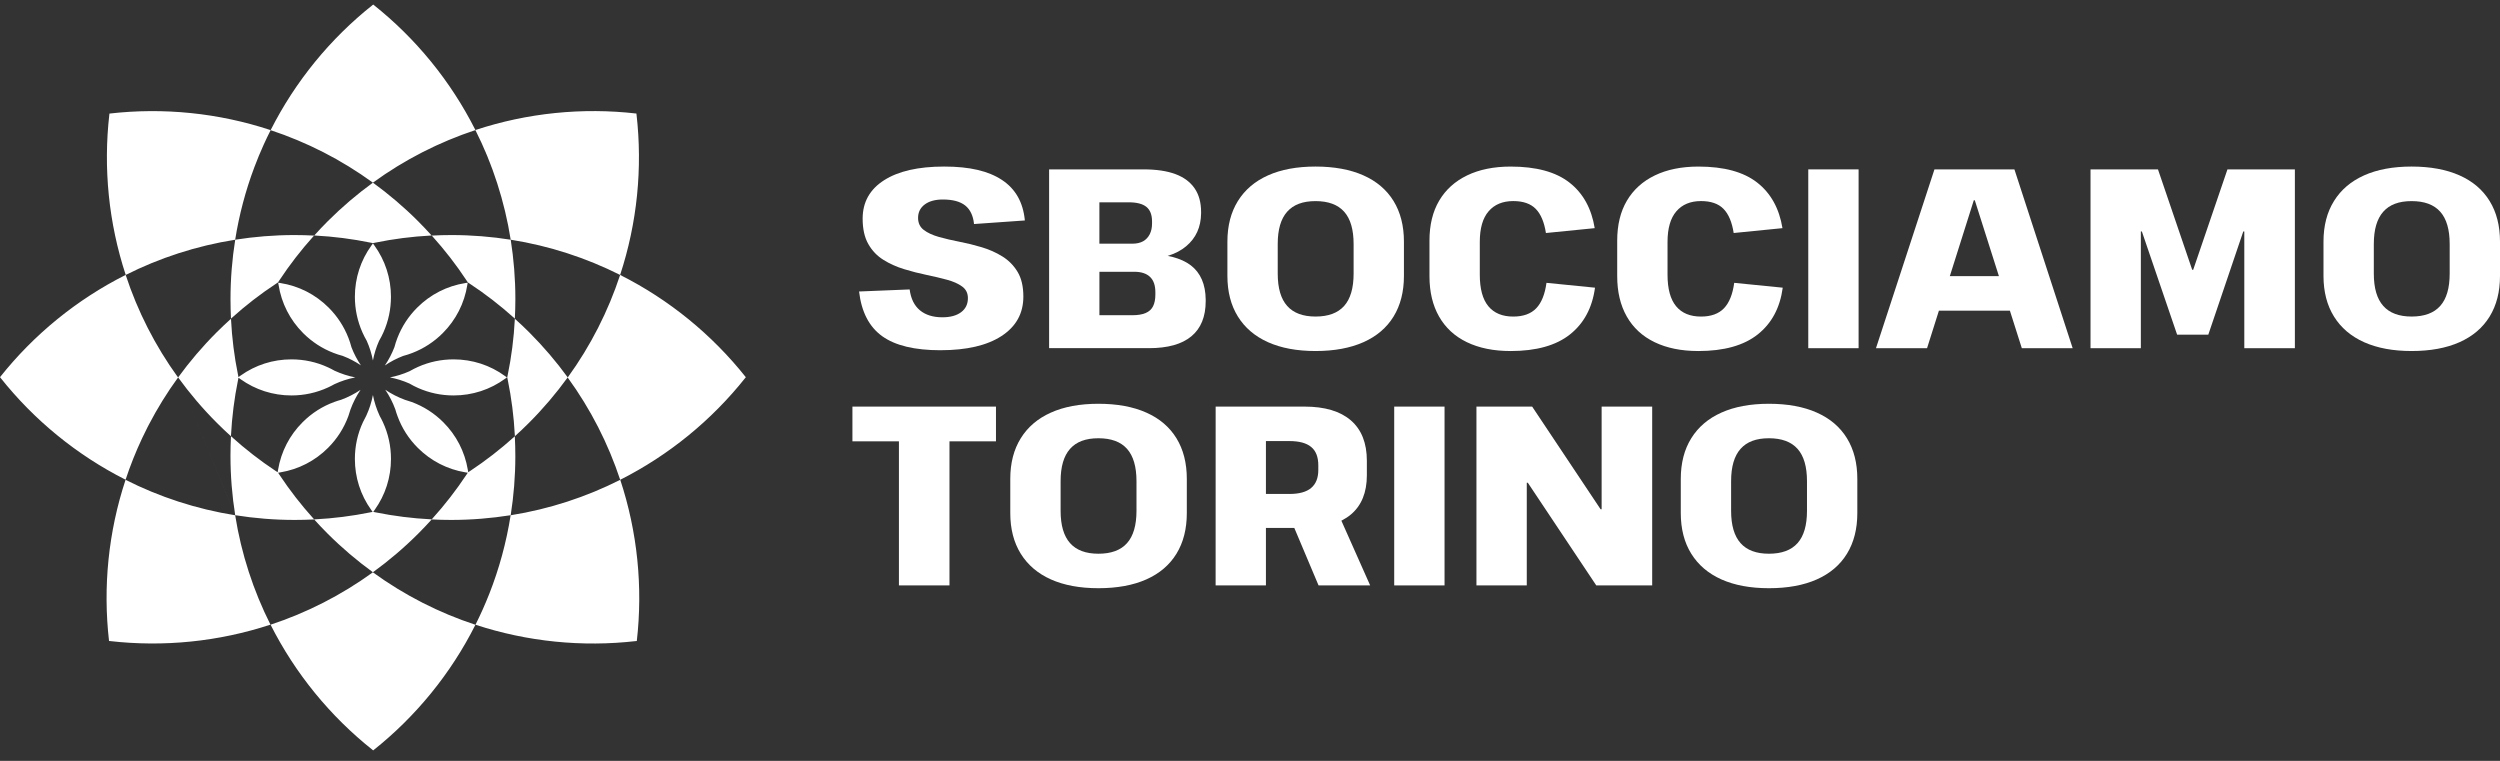
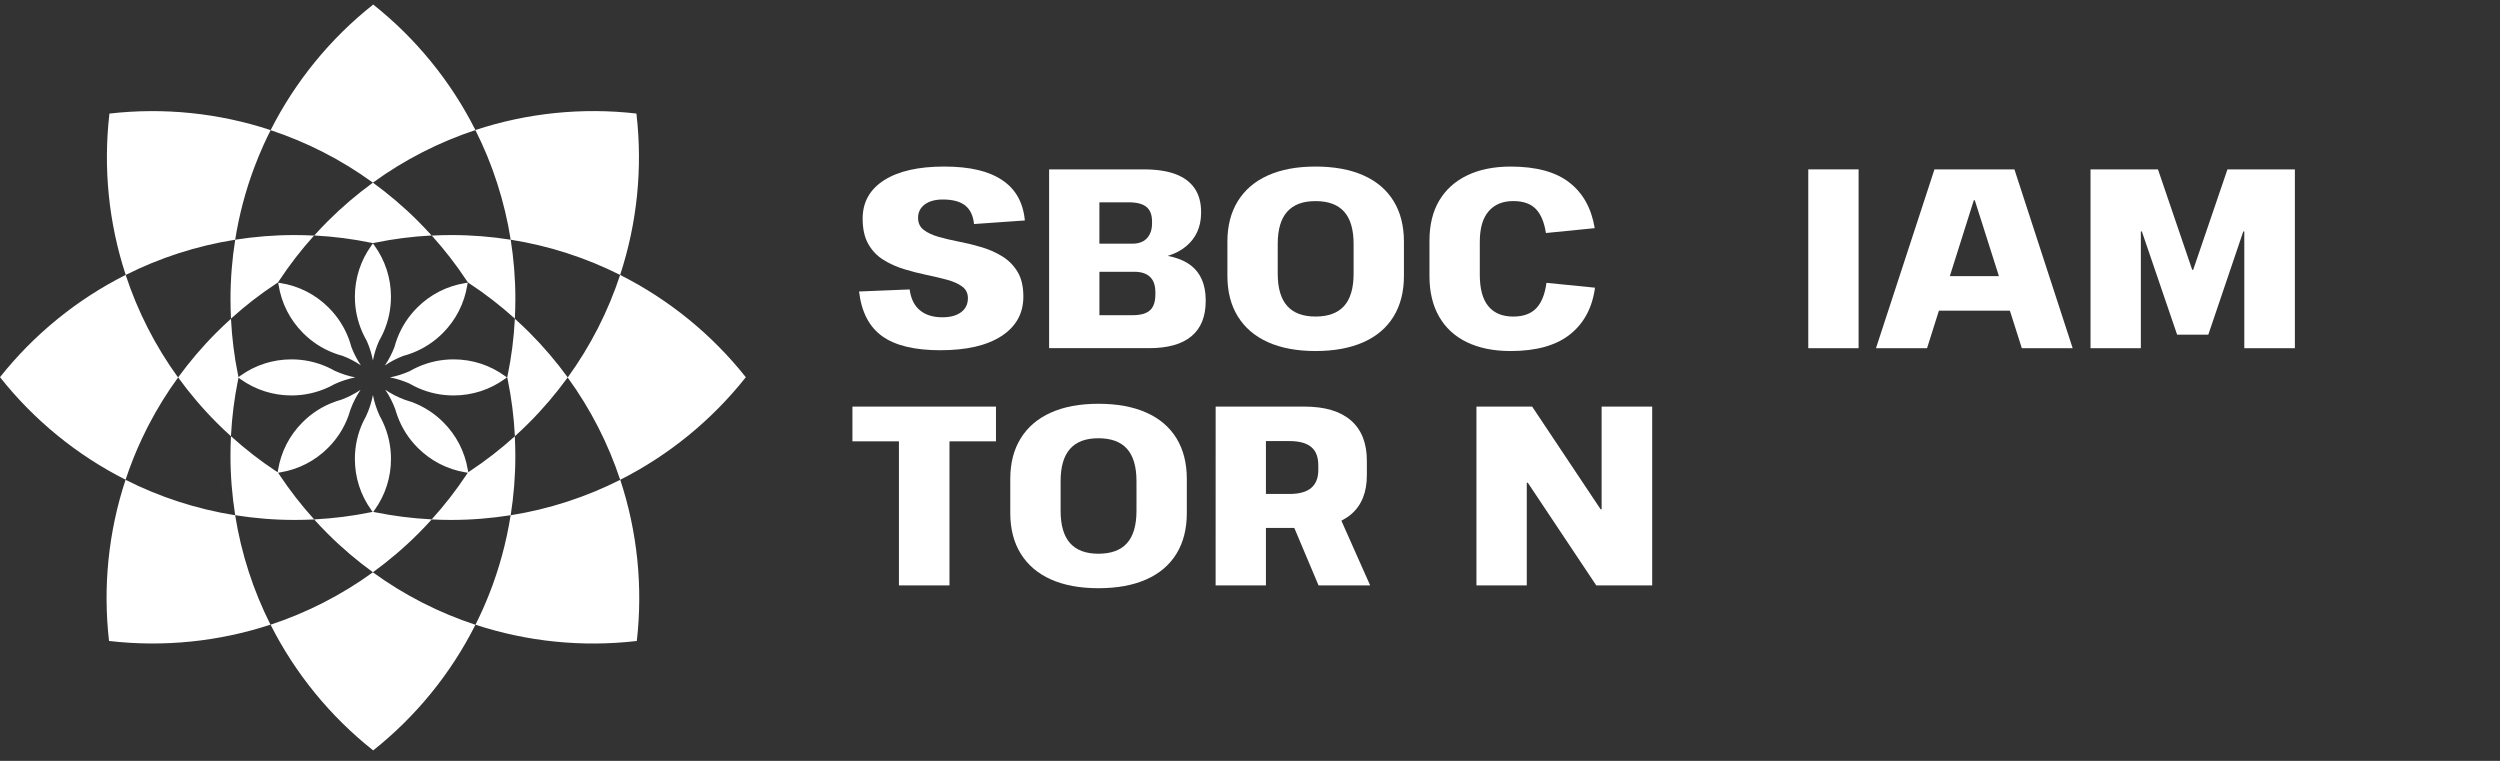
<svg xmlns="http://www.w3.org/2000/svg" width="230" height="70" viewBox="0 0 230 70" fill="none">
  <rect x="0" y="0" width="230" height="70" fill="#333333" stroke="none" />
  <path d="M86.531 32.222C84.15 32.222 82.36 31.792 81.162 30.93C79.961 30.067 79.253 28.696 79.034 26.817L83.688 26.628C83.798 27.475 84.111 28.112 84.628 28.544C85.146 28.974 85.836 29.191 86.696 29.191C87.432 29.191 88.007 29.034 88.424 28.721C88.84 28.409 89.047 27.978 89.047 27.429C89.047 26.973 88.872 26.617 88.518 26.359C88.166 26.101 87.699 25.892 87.119 25.736C86.54 25.579 85.909 25.43 85.229 25.289C84.546 25.149 83.86 24.972 83.17 24.76C82.48 24.549 81.847 24.264 81.268 23.902C80.688 23.541 80.226 23.056 79.881 22.446C79.536 21.835 79.363 21.059 79.363 20.119C79.363 18.598 80.021 17.421 81.337 16.581C82.653 15.741 84.493 15.323 86.859 15.323C89.226 15.323 90.938 15.735 92.182 16.556C93.429 17.379 94.13 18.621 94.287 20.282L89.611 20.611C89.532 19.843 89.261 19.274 88.799 18.906C88.336 18.538 87.651 18.354 86.742 18.354C86.038 18.354 85.482 18.509 85.075 18.812C84.665 19.118 84.463 19.53 84.463 20.045C84.463 20.517 84.635 20.885 84.98 21.149C85.325 21.416 85.788 21.63 86.367 21.796C86.947 21.959 87.582 22.108 88.272 22.242C88.962 22.375 89.645 22.543 90.328 22.748C91.009 22.953 91.642 23.233 92.221 23.594C92.801 23.955 93.268 24.429 93.62 25.016C93.972 25.602 94.149 26.359 94.149 27.284C94.149 28.834 93.477 30.044 92.138 30.916C90.8 31.785 88.932 32.22 86.533 32.22" fill="white" />
  <path d="M96.518 15.583H105.213C106.388 15.583 107.364 15.728 108.139 16.017C108.914 16.307 109.5 16.742 109.901 17.322C110.299 17.899 110.501 18.628 110.501 19.507V19.624C110.485 20.894 110.027 21.904 109.125 22.656C108.224 23.408 106.982 23.799 105.401 23.831L105.355 23.337C107.265 23.369 108.668 23.728 109.562 24.418C110.455 25.108 110.91 26.157 110.924 27.567V27.707C110.924 29.133 110.485 30.209 109.608 30.939C108.732 31.668 107.43 32.031 105.707 32.031H96.518M104.178 22.419C104.569 22.419 104.9 22.345 105.167 22.196C105.431 22.046 105.636 21.83 105.776 21.549C105.919 21.266 105.988 20.938 105.988 20.563V20.374C105.988 19.764 105.815 19.316 105.47 19.035C105.125 18.752 104.576 18.612 103.824 18.612H101.144V22.419H104.178ZM104.178 29C104.679 29 105.086 28.933 105.399 28.799C105.712 28.666 105.94 28.459 106.082 28.176C106.223 27.893 106.294 27.534 106.294 27.095V26.884C106.294 26.258 106.131 25.786 105.802 25.474C105.473 25.161 104.994 25.004 104.366 25.004H101.146V29H104.178Z" fill="white" />
  <path d="M121.029 32.294C119.32 32.294 117.864 32.022 116.656 31.482C115.451 30.941 114.526 30.154 113.884 29.119C113.243 28.084 112.921 26.84 112.921 25.381V22.233C112.921 20.774 113.243 19.53 113.884 18.497C114.526 17.462 115.451 16.675 116.656 16.135C117.864 15.594 119.32 15.323 121.029 15.323C122.738 15.323 124.221 15.594 125.436 16.135C126.65 16.675 127.573 17.462 128.21 18.497C128.843 19.53 129.162 20.776 129.162 22.233V25.381C129.162 26.84 128.843 28.084 128.21 29.119C127.575 30.154 126.65 30.941 125.436 31.482C124.221 32.022 122.752 32.294 121.029 32.294ZM121.029 29.122C122.204 29.122 123.081 28.797 123.662 28.146C124.24 27.498 124.532 26.506 124.532 25.174V22.449C124.532 21.117 124.242 20.125 123.662 19.477C123.081 18.826 122.204 18.502 121.029 18.502C119.853 18.502 119 18.826 118.42 19.477C117.838 20.128 117.551 21.119 117.551 22.449V25.174C117.551 26.506 117.841 27.498 118.42 28.146C118.998 28.797 119.869 29.122 121.029 29.122Z" fill="white" />
  <path d="M138.961 32.294C137.411 32.294 136.074 32.022 134.954 31.482C133.834 30.941 132.981 30.154 132.392 29.119C131.803 28.084 131.511 26.849 131.511 25.407V22.14C131.511 20.698 131.808 19.472 132.403 18.462C132.999 17.453 133.857 16.678 134.975 16.137C136.095 15.597 137.431 15.325 138.982 15.325C141.333 15.325 143.134 15.815 144.387 16.795C145.641 17.773 146.416 19.171 146.713 20.99L142.225 21.437C142.069 20.434 141.756 19.693 141.287 19.215C140.817 18.736 140.125 18.499 139.219 18.499C138.248 18.499 137.491 18.812 136.951 19.44C136.41 20.068 136.141 21.006 136.141 22.26V25.269C136.141 26.571 136.403 27.537 136.928 28.172C137.452 28.806 138.216 29.124 139.219 29.124C140.143 29.124 140.847 28.869 141.335 28.36C141.82 27.852 142.133 27.072 142.276 26.021L146.74 26.467C146.49 28.317 145.721 29.75 144.438 30.768C143.154 31.788 141.328 32.296 138.963 32.296" fill="white" />
-   <path d="M156.231 32.294C154.681 32.294 153.346 32.022 152.226 31.482C151.106 30.941 150.25 30.154 149.664 29.119C149.075 28.084 148.783 26.849 148.783 25.407V22.14C148.783 20.698 149.08 19.472 149.675 18.462C150.271 17.453 151.129 16.678 152.247 16.137C153.367 15.597 154.704 15.325 156.256 15.325C158.605 15.325 160.406 15.815 161.659 16.795C162.913 17.773 163.688 19.171 163.987 20.99L159.499 21.437C159.343 20.434 159.03 19.693 158.561 19.215C158.092 18.736 157.399 18.499 156.493 18.499C155.522 18.499 154.766 18.812 154.225 19.44C153.685 20.066 153.413 21.006 153.413 22.26V25.269C153.413 26.571 153.675 27.537 154.2 28.172C154.724 28.806 155.488 29.124 156.491 29.124C157.413 29.124 158.119 28.869 158.607 28.36C159.092 27.852 159.405 27.072 159.548 26.021L164.012 26.467C163.762 28.317 162.996 29.75 161.71 30.768C160.426 31.788 158.6 32.296 156.233 32.296" fill="white" />
  <path d="M170.991 15.583H166.361V32.034H170.991V15.583Z" fill="white" />
  <path d="M177.97 15.583H185.326L190.685 32.034H186.007L181.682 18.426H181.59L177.289 32.034H172.59M177.503 25.407H185.797V28.579H177.503V25.407Z" fill="white" />
  <path d="M192.328 15.583H198.533L201.682 24.82H201.774L204.926 15.583H211.129V32.034H206.476V21.294H206.382L203.164 30.789H200.295L197.052 21.294H196.958V32.034H192.328" fill="white" />
-   <path d="M221.869 32.294C220.16 32.294 218.704 32.022 217.496 31.482C216.291 30.941 215.366 30.154 214.725 29.119C214.083 28.084 213.761 26.84 213.761 25.381V22.233C213.761 20.774 214.083 19.53 214.725 18.497C215.366 17.462 216.291 16.675 217.496 16.135C218.704 15.594 220.16 15.323 221.869 15.323C223.578 15.323 225.062 15.594 226.276 16.135C227.488 16.675 228.413 17.462 229.048 18.497C229.683 19.53 230 20.776 230 22.233V25.381C230 26.84 229.683 28.084 229.048 29.119C228.413 30.154 227.488 30.941 226.276 31.482C225.062 32.022 223.592 32.294 221.869 32.294ZM221.869 29.122C223.044 29.122 223.921 28.797 224.5 28.146C225.08 27.498 225.37 26.506 225.37 25.174V22.449C225.37 21.117 225.08 20.125 224.5 19.477C223.921 18.826 223.044 18.502 221.869 18.502C220.694 18.502 219.84 18.826 219.261 19.477C218.681 20.128 218.391 21.119 218.391 22.449V25.174C218.391 26.506 218.681 27.498 219.261 28.146C219.84 28.797 220.71 29.122 221.869 29.122Z" fill="white" />
  <path d="M91.63 37.407V40.602H85.098L87.352 38.769V53.855H82.701V38.769L84.932 40.602H78.423V37.407" fill="white" />
  <path d="M101.054 54.115C99.345 54.115 97.889 53.844 96.684 53.306C95.476 52.765 94.554 51.978 93.91 50.943C93.268 49.908 92.946 48.664 92.946 47.206V44.057C92.946 42.601 93.266 41.354 93.91 40.321C94.551 39.286 95.476 38.499 96.684 37.959C97.889 37.418 99.345 37.147 101.054 37.147C102.763 37.147 104.247 37.416 105.461 37.959C106.676 38.499 107.6 39.286 108.235 40.321C108.87 41.356 109.187 42.601 109.187 44.057V47.206C109.187 48.662 108.87 49.908 108.235 50.943C107.6 51.978 106.676 52.765 105.461 53.306C104.247 53.846 102.777 54.115 101.054 54.115ZM101.054 50.943C102.229 50.943 103.108 50.619 103.688 49.968C104.265 49.319 104.557 48.328 104.557 46.994V44.268C104.557 42.937 104.267 41.945 103.688 41.294C103.108 40.645 102.232 40.319 101.054 40.319C99.876 40.319 99.025 40.643 98.446 41.294C97.866 41.945 97.576 42.937 97.576 44.268V46.994C97.576 48.326 97.866 49.317 98.446 49.968C99.025 50.619 99.895 50.943 101.054 50.943Z" fill="white" />
  <path d="M111.84 37.407H120.017C121.88 37.407 123.301 37.83 124.281 38.676C125.259 39.523 125.751 40.761 125.751 42.389V43.728C125.751 45.31 125.259 46.513 124.281 47.334C123.301 48.156 121.88 48.57 120.017 48.57H116.256V45.444H118.63C119.522 45.444 120.189 45.26 120.626 44.892C121.066 44.524 121.284 43.971 121.284 43.236V42.812C121.284 42.044 121.066 41.48 120.626 41.119C120.189 40.758 119.522 40.579 118.63 40.579H115.409L116.465 39.521V53.858H111.837M118.699 47.677H123.306L126.055 53.858H121.307L118.699 47.677Z" fill="white" />
-   <path d="M132.898 37.407H128.267V53.858H132.898V37.407Z" fill="white" />
  <path d="M152.001 37.407V53.855H146.855L140.557 44.409H140.463V53.855H135.833V37.407H140.958L147.256 46.854H147.35V37.407" fill="white" />
-   <path d="M162.74 54.115C161.031 54.115 159.578 53.844 158.37 53.306C157.162 52.765 156.24 51.978 155.596 50.943C154.954 49.908 154.632 48.664 154.632 47.206V44.057C154.632 42.601 154.954 41.354 155.596 40.321C156.238 39.286 157.162 38.499 158.37 37.959C159.578 37.418 161.031 37.147 162.74 37.147C164.449 37.147 165.933 37.416 167.147 37.959C168.362 38.499 169.287 39.286 169.921 40.321C170.556 41.356 170.874 42.601 170.874 44.057V47.206C170.874 48.662 170.556 49.908 169.921 50.943C169.287 51.978 168.362 52.765 167.147 53.306C165.933 53.846 164.463 54.115 162.74 54.115ZM162.74 50.943C163.916 50.943 164.794 50.619 165.374 49.968C165.954 49.319 166.243 48.328 166.243 46.994V44.268C166.243 42.937 165.954 41.945 165.374 41.294C164.794 40.645 163.916 40.319 162.74 40.319C161.565 40.319 160.712 40.643 160.132 41.294C159.552 41.945 159.262 42.937 159.262 44.268V46.994C159.262 48.326 159.552 49.317 160.132 49.968C160.712 50.619 161.581 50.943 162.74 50.943Z" fill="white" />
  <path fill-rule="evenodd" clip-rule="evenodd" d="M58.558 10.511C59.126 15.461 58.623 20.51 57.054 25.287L57.051 25.294C53.935 23.728 50.553 22.619 46.986 22.053C47.264 23.824 47.414 25.641 47.414 27.491C47.414 28.102 47.396 28.709 47.366 29.313L47.315 29.267C46.031 28.11 44.654 27.044 43.225 26.104L43.041 25.981L42.926 25.807C41.983 24.374 40.918 23.001 39.763 21.717L39.723 21.673C40.326 21.641 40.936 21.625 41.548 21.625C43.397 21.625 45.213 21.773 46.984 22.053C46.703 20.278 46.287 18.547 45.746 16.871C45.201 15.175 44.53 13.533 43.738 11.962C48.522 10.384 53.587 9.876 58.551 10.446L58.558 10.511ZM45.501 16.139C45.002 14.703 44.413 13.309 43.736 11.967C42.469 12.384 41.22 12.878 39.998 13.447C41.221 12.877 42.47 12.383 43.738 11.964C41.47 7.463 38.25 3.525 34.335 0.418C34.327 0.425 34.318 0.431 34.309 0.438C34.301 0.445 34.292 0.452 34.284 0.459C30.381 3.557 27.168 7.486 24.899 11.971C20.108 10.387 15.039 9.878 10.068 10.449C10.068 10.463 10.066 10.478 10.064 10.493C10.063 10.5 10.062 10.507 10.061 10.513C9.493 15.465 9.997 20.514 11.565 25.29C7.057 27.558 3.112 30.782 0 34.7C0.007 34.708 0.014 34.716 0.021 34.725C0.028 34.733 0.035 34.742 0.041 34.75C3.139 38.651 7.065 41.866 11.553 44.134C11.982 42.838 12.489 41.565 13.075 40.318C13.237 39.973 13.406 39.63 13.58 39.288C13.581 39.287 13.582 39.285 13.583 39.284C13.616 39.22 13.649 39.156 13.682 39.092C14.464 37.587 15.364 36.128 16.383 34.728C14.261 31.8 12.653 28.615 11.563 25.296C11.564 25.296 11.566 25.295 11.567 25.294C14.68 23.727 18.07 22.619 21.636 22.055C22.003 19.752 22.597 17.524 23.396 15.397C23.66 14.693 23.947 13.999 24.255 13.318C24.46 12.866 24.674 12.419 24.897 11.978C28.209 13.069 31.386 14.681 34.307 16.804C37.233 14.677 40.419 13.064 43.733 11.971C44.41 13.312 45.001 14.704 45.501 16.139ZM16.388 34.724C16.388 34.724 16.388 34.723 16.389 34.722C16.388 34.722 16.388 34.722 16.388 34.721C17.441 33.275 18.618 31.888 19.924 30.582C20.359 30.15 20.801 29.729 21.252 29.324L21.254 29.386C21.341 31.098 21.555 32.806 21.893 34.467L21.939 34.693L22.128 34.559C23.499 33.579 25.118 33.062 26.809 33.062C27.991 33.062 29.13 33.31 30.195 33.805C30.283 33.846 30.37 33.888 30.456 33.931C30.564 33.986 30.67 34.044 30.776 34.104C31.392 34.388 32.03 34.594 32.687 34.721C32.029 34.849 31.389 35.057 30.767 35.344C30.59 35.445 30.399 35.544 30.195 35.638C29.132 36.13 27.993 36.381 26.811 36.381C25.12 36.381 23.503 35.863 22.13 34.884L21.942 34.75L21.895 34.978C21.557 36.641 21.341 38.35 21.251 40.061V40.133L21.304 40.181C22.574 41.326 23.936 42.385 25.35 43.321L25.546 43.447L25.583 43.219C25.859 41.556 26.638 40.045 27.835 38.849C28.669 38.014 29.652 37.384 30.753 36.981C30.96 36.905 31.165 36.839 31.377 36.781C32.016 36.547 32.616 36.239 33.172 35.863C32.793 36.421 32.484 37.025 32.246 37.671C32.191 37.871 32.124 38.078 32.049 38.283C31.644 39.385 31.016 40.367 30.181 41.202C28.987 42.398 27.476 43.176 25.813 43.454L25.585 43.491L25.712 43.684C26.648 45.096 27.706 46.458 28.854 47.73L28.902 47.785L28.973 47.781C30.68 47.693 32.391 47.477 34.054 47.139L34.28 47.093L34.146 46.904C33.166 45.533 32.649 43.914 32.649 42.223C32.649 41.043 32.897 39.905 33.392 38.84C33.484 38.642 33.583 38.449 33.691 38.258C33.976 37.642 34.182 37.002 34.309 36.341C34.436 37.001 34.645 37.644 34.933 38.267C35.037 38.447 35.135 38.638 35.227 38.84C35.72 39.903 35.97 41.041 35.97 42.223C35.97 43.914 35.453 45.533 34.473 46.904L34.34 47.093L34.565 47.139C36.23 47.475 37.939 47.691 39.648 47.778L39.715 47.783L39.763 47.73C40.913 46.46 41.969 45.096 42.906 43.684L43.034 43.491L42.806 43.454C41.144 43.178 39.635 42.398 38.438 41.202C37.601 40.367 36.973 39.385 36.571 38.283C36.493 38.078 36.428 37.874 36.368 37.66C36.133 37.019 35.824 36.416 35.442 35.855C36.001 36.235 36.607 36.545 37.254 36.783C37.456 36.839 37.661 36.905 37.868 36.981C38.97 37.386 39.952 38.014 40.787 38.849C41.983 40.045 42.761 41.556 43.039 43.219L43.078 43.445L43.271 43.318C44.686 42.38 46.048 41.324 47.317 40.179L47.363 40.139C47.395 40.744 47.411 41.354 47.411 41.968C47.411 43.818 47.262 45.63 46.984 47.399C45.201 47.682 43.37 47.834 41.507 47.834C40.907 47.834 40.309 47.818 39.717 47.788C39.319 48.227 38.91 48.662 38.485 49.085C37.169 50.403 35.77 51.587 34.31 52.648C32.849 51.587 31.451 50.403 30.133 49.085C29.709 48.662 29.298 48.227 28.9 47.788C28.306 47.818 27.711 47.834 27.11 47.834C25.247 47.834 23.421 47.682 21.638 47.399M47.363 40.139L47.37 40.13L47.365 40.059C47.276 38.336 47.055 36.609 46.71 34.93L46.665 34.716L46.708 34.513C47.053 32.836 47.274 31.111 47.363 29.386L47.365 29.322C47.816 29.727 48.26 30.148 48.695 30.582C50.002 31.889 51.179 33.273 52.233 34.722H52.228C51.168 36.185 49.981 37.586 48.663 38.904C48.237 39.33 47.805 39.742 47.363 40.139ZM21.638 47.399C21.638 47.399 21.638 47.399 21.638 47.399C21.638 47.398 21.638 47.397 21.638 47.397M16.384 34.729C16.067 35.166 15.762 35.607 15.468 36.054C15.762 35.607 16.067 35.166 16.384 34.73C16.384 34.729 16.384 34.729 16.384 34.729ZM16.388 34.724C17.448 36.186 18.634 37.587 19.952 38.904C20.377 39.33 20.81 39.739 21.249 40.137C21.219 40.731 21.203 41.326 21.203 41.927C21.203 43.789 21.355 45.615 21.638 47.397M11.551 44.145C14.669 45.718 18.061 46.835 21.636 47.404C21.919 49.188 22.34 50.925 22.885 52.606C23.429 54.288 24.1 55.91 24.883 57.467C20.103 59.038 15.05 59.544 10.095 58.976C10.089 58.975 10.082 58.974 10.076 58.973C10.061 58.971 10.047 58.969 10.031 58.969C9.461 53.999 9.968 48.933 11.551 44.145ZM24.892 57.472C27.16 61.963 30.376 65.894 34.282 68.995C34.298 69.009 34.316 69.023 34.333 69.037C38.248 65.928 41.471 61.986 43.739 57.48C40.42 56.388 37.233 54.78 34.305 52.653C31.381 54.772 28.204 56.379 24.892 57.472ZM43.744 57.474C48.519 59.042 53.569 59.546 58.519 58.978L58.586 58.971C59.156 54 58.645 48.931 57.063 44.139C61.551 41.871 65.475 38.656 68.575 34.755C68.582 34.747 68.589 34.738 68.596 34.73C68.603 34.721 68.61 34.712 68.617 34.704C65.505 30.787 61.56 27.562 57.052 25.294C55.959 28.613 54.353 31.799 52.23 34.727L52.226 34.73C54.351 37.651 55.961 40.832 57.058 44.144C53.941 45.719 50.555 46.834 46.984 47.403C46.983 47.403 46.981 47.403 46.979 47.404C46.583 49.916 45.918 52.336 45.013 54.636C45.012 54.638 45.011 54.64 45.01 54.642C44.63 55.608 44.207 56.553 43.744 57.474ZM24.415 12.969C24.572 12.634 24.733 12.301 24.899 11.971C25.626 12.211 26.346 12.48 27.059 12.772C26.346 12.482 25.626 12.213 24.899 11.974C24.733 12.303 24.572 12.634 24.415 12.969ZM43.027 26.007L42.995 26.205C42.728 27.898 41.946 29.434 40.732 30.649C39.929 31.452 38.986 32.066 37.932 32.473C37.668 32.577 37.385 32.666 37.081 32.749C36.487 32.978 35.928 33.27 35.407 33.624C35.762 33.101 36.056 32.537 36.288 31.935C36.366 31.64 36.453 31.367 36.559 31.098C36.966 30.044 37.578 29.103 38.383 28.3C39.598 27.086 41.134 26.304 42.825 26.039L43.027 26.007ZM37.666 35.284C37.087 35.027 36.488 34.84 35.873 34.721C36.49 34.602 37.093 34.413 37.679 34.152C37.944 34 38.202 33.867 38.462 33.752C39.494 33.294 40.594 33.062 41.73 33.062C43.446 33.062 45.088 33.593 46.473 34.603L46.634 34.722L46.475 34.84C45.091 35.847 43.451 36.381 41.732 36.381C40.596 36.381 39.496 36.151 38.464 35.693C38.199 35.576 37.944 35.445 37.666 35.284ZM33.739 31.353C34 31.941 34.19 32.546 34.309 33.165C34.427 32.548 34.615 31.947 34.871 31.367C35.03 31.093 35.165 30.828 35.28 30.568C35.736 29.536 35.968 28.436 35.968 27.3C35.968 25.584 35.434 23.944 34.427 22.559L34.309 22.397L34.19 22.559C33.182 23.944 32.649 25.584 32.649 27.3C32.649 28.436 32.881 29.536 33.339 30.568C33.454 30.828 33.587 31.091 33.739 31.353ZM34.517 22.325L34.309 22.367L34.1 22.325C32.421 21.98 30.696 21.759 28.973 21.669L28.91 21.665C29.312 21.217 29.73 20.776 30.162 20.344C31.471 19.038 32.858 17.858 34.31 16.804C35.759 17.858 37.148 19.035 38.457 20.344C38.889 20.776 39.305 21.217 39.709 21.665L39.644 21.669C37.921 21.759 36.196 21.98 34.517 22.325ZM28.894 21.673C28.289 21.641 27.683 21.625 27.071 21.625C25.224 21.625 23.411 21.775 21.64 22.053C21.355 23.838 21.206 25.667 21.206 27.532C21.206 28.129 21.221 28.723 21.251 29.313L21.302 29.267C22.585 28.11 23.961 27.044 25.394 26.102L25.576 25.982L25.691 25.807C26.634 24.376 27.699 23.001 28.854 21.717L28.894 21.673ZM25.595 26.008L25.792 26.039C27.485 26.304 29.021 27.086 30.236 28.3C31.039 29.103 31.653 30.044 32.06 31.098C32.164 31.364 32.255 31.647 32.336 31.951C32.563 32.539 32.853 33.095 33.204 33.613C32.683 33.261 32.123 32.97 31.524 32.74C31.234 32.664 30.954 32.572 30.687 32.468C29.633 32.063 28.693 31.449 27.89 30.647C26.675 29.432 25.893 27.896 25.627 26.203L25.595 26.008Z" fill="white" />
</svg>